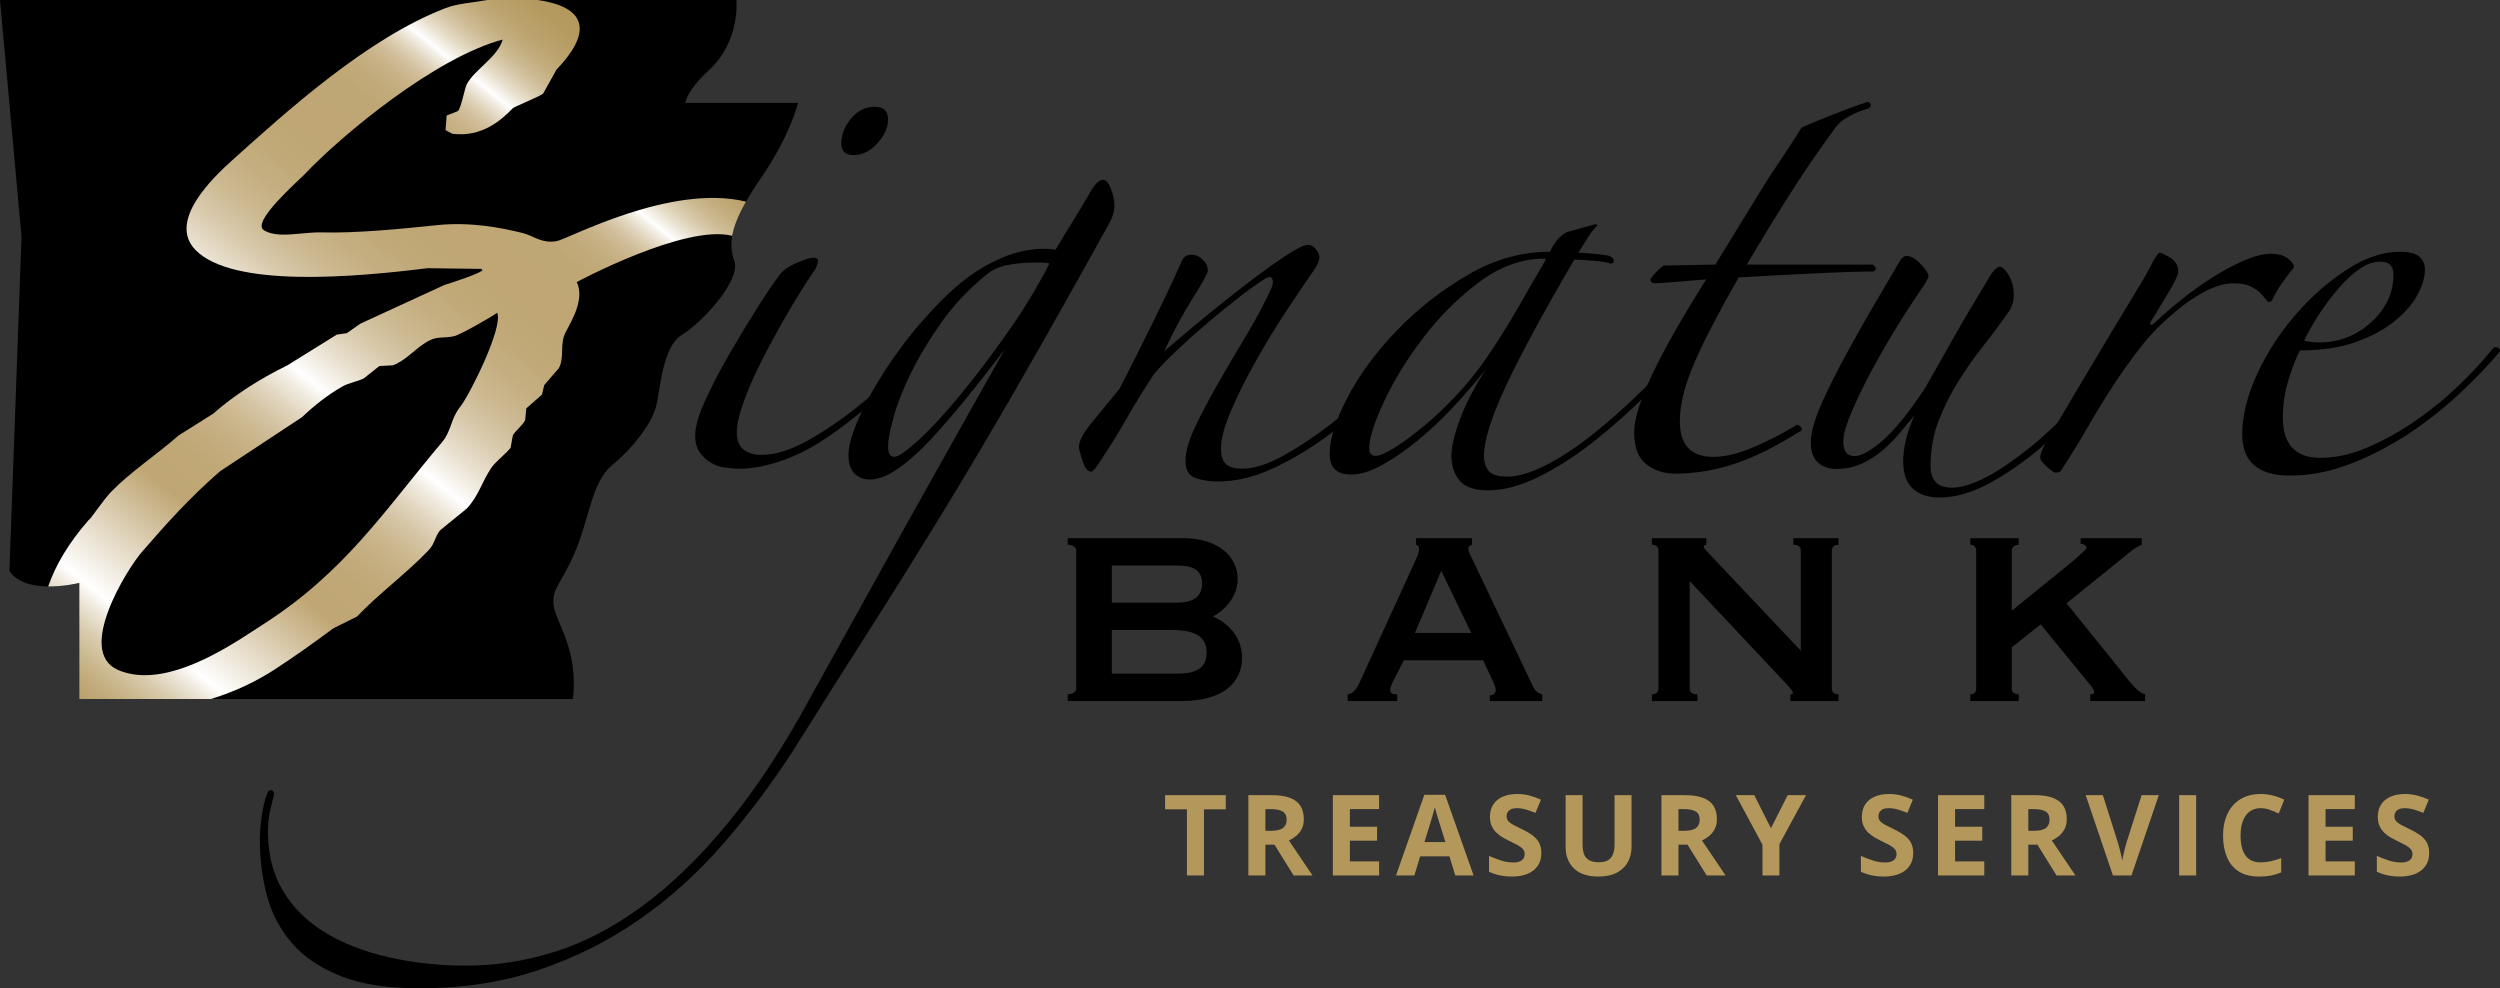
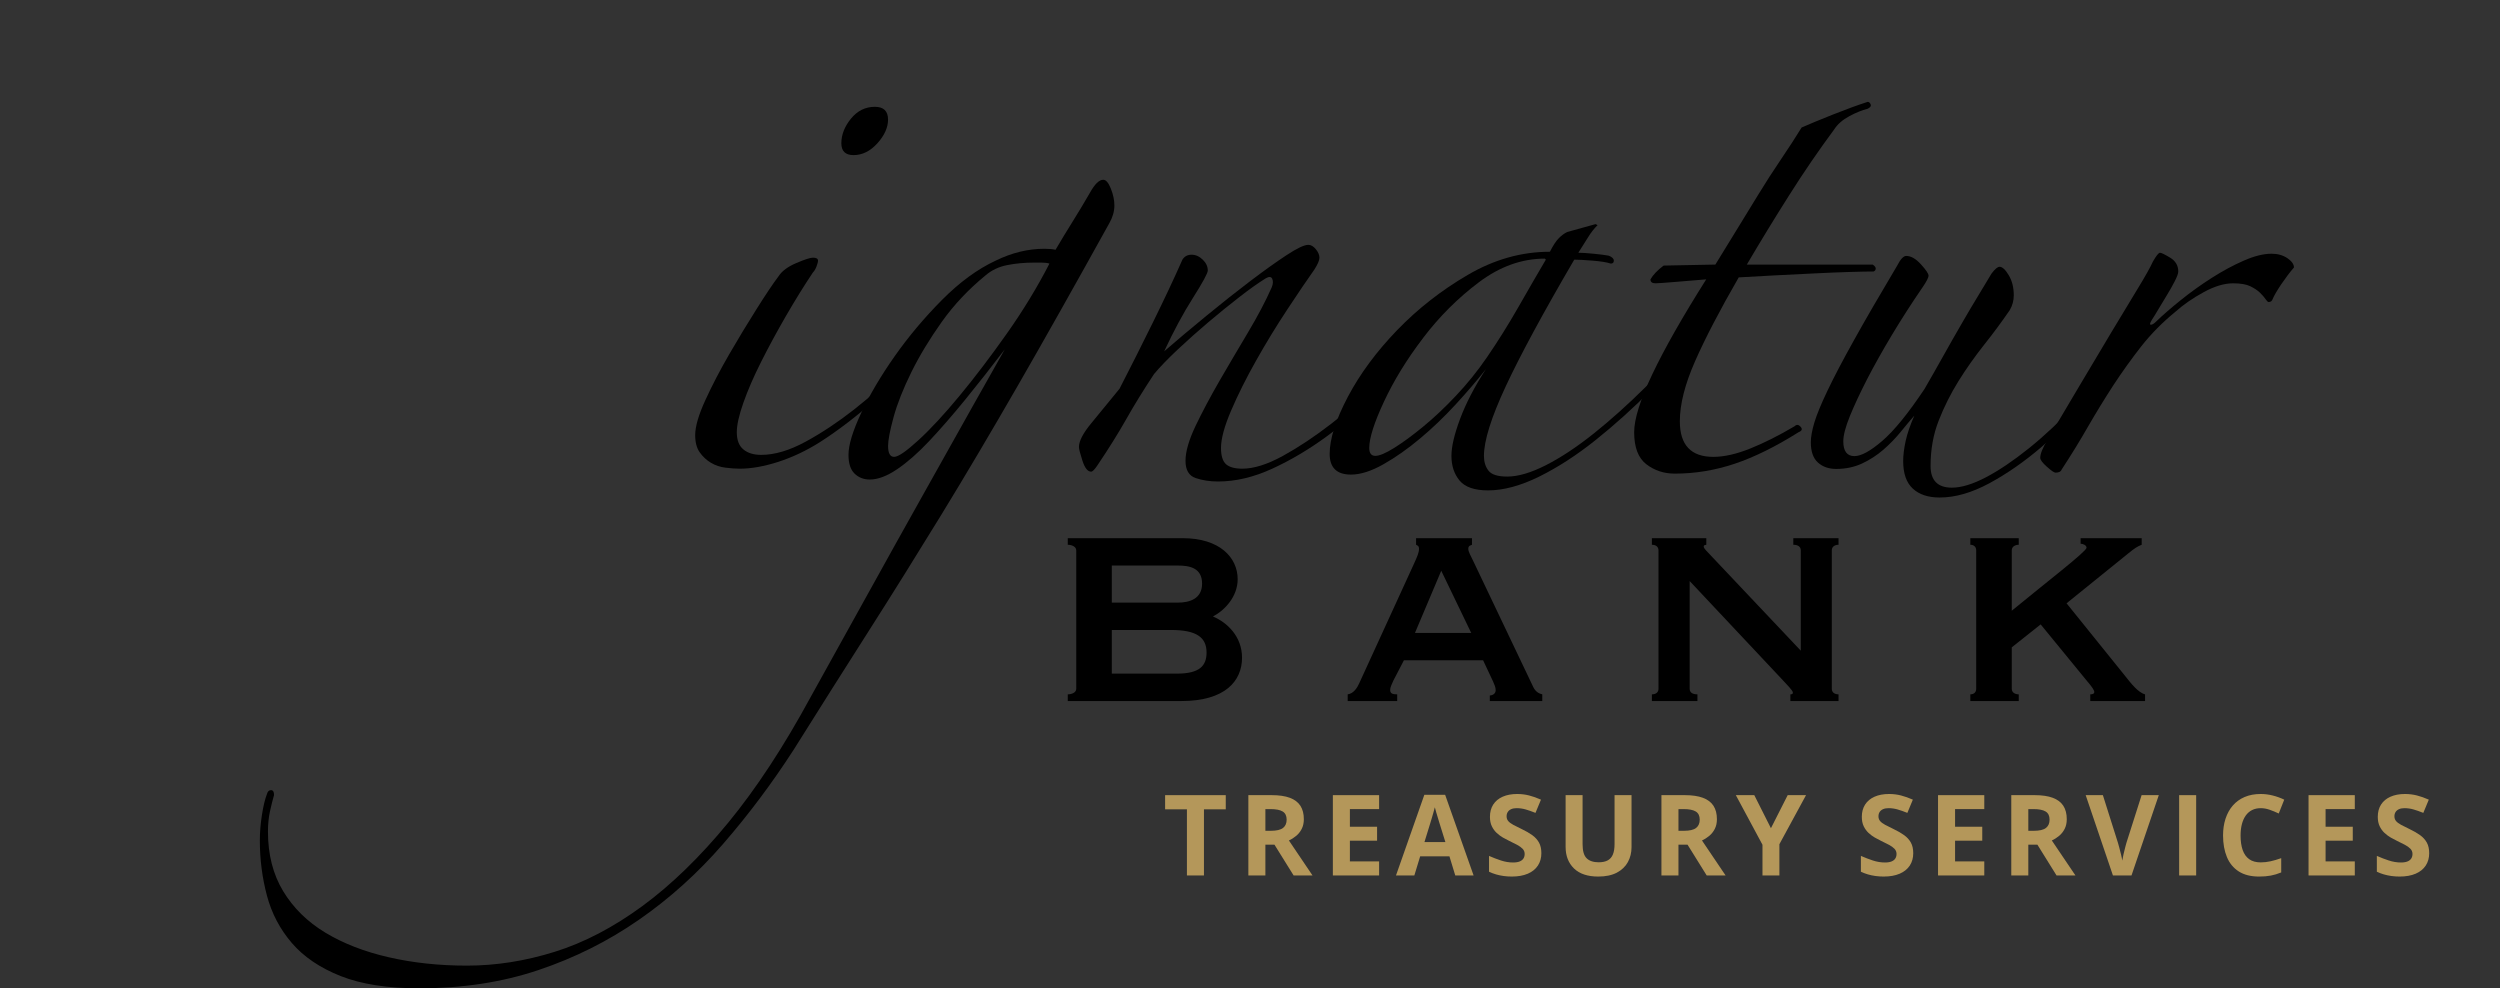
<svg xmlns="http://www.w3.org/2000/svg" id="Layer_2" viewBox="0 0 2081.463 822.853">
  <rect x="0" y="0" width="2081.463" height="822.853" fill="#333333" stroke="none" />
  <defs>
    <style>.cls-1{fill:#b4975a;}.cls-2{fill:url(#New_Gradient_Swatch_2);}</style>
    <linearGradient id="New_Gradient_Swatch_2" x1="31.608" y1="621.379" x2="555.012" y2="-27.989" gradientUnits="userSpaceOnUse">
      <stop offset=".006" stop-color="#b29659" />
      <stop offset=".034" stop-color="#b3985c" />
      <stop offset=".057" stop-color="#b89e66" />
      <stop offset=".079" stop-color="#c0a978" />
      <stop offset=".1" stop-color="#cbb990" />
      <stop offset=".121" stop-color="#dacdb0" />
      <stop offset=".14" stop-color="#ece5d7" />
      <stop offset=".157" stop-color="#fff" />
      <stop offset=".281" stop-color="#bfa674" />
      <stop offset=".324" stop-color="#c0a776" />
      <stop offset=".353" stop-color="#c4ad7f" />
      <stop offset=".378" stop-color="#cbb78e" />
      <stop offset=".4" stop-color="#d5c4a4" />
      <stop offset=".421" stop-color="#e2d6c0" />
      <stop offset=".441" stop-color="#f1ece1" />
      <stop offset=".455" stop-color="#fff" />
      <stop offset=".462" stop-color="#faf8f4" />
      <stop offset=".49" stop-color="#e8dfcd" />
      <stop offset=".519" stop-color="#d9caad" />
      <stop offset=".549" stop-color="#cdba93" />
      <stop offset=".581" stop-color="#c5af82" />
      <stop offset=".614" stop-color="#c0a877" />
      <stop offset=".652" stop-color="#bfa674" />
      <stop offset=".711" stop-color="#bfa775" />
      <stop offset=".732" stop-color="#c2ab7c" />
      <stop offset=".747" stop-color="#c8b388" />
      <stop offset=".76" stop-color="#d0bd99" />
      <stop offset=".77" stop-color="#daccaf" />
      <stop offset=".779" stop-color="#e6ddca" />
      <stop offset=".788" stop-color="#f5f1ea" />
      <stop offset=".792" stop-color="#fff" />
      <stop offset=".795" stop-color="#faf8f4" />
      <stop offset=".806" stop-color="#e9e1cf" />
      <stop offset=".818" stop-color="#daccaf" />
      <stop offset=".831" stop-color="#cdbb94" />
      <stop offset=".846" stop-color="#c3ad7e" />
      <stop offset=".863" stop-color="#bba26d" />
      <stop offset=".885" stop-color="#b69b61" />
      <stop offset=".916" stop-color="#b2975a" />
      <stop offset="1" stop-color="#b29659" />
    </linearGradient>
  </defs>
  <g id="ART">
    <path d="m896.068,458.242c0-3.132-3.751-4.673-7.065-4.673v-5.484h95.867c30.46,0,45.597,16.001,45.597,34.158,0,14.486-10.825,25.93-20.38,30.883v.249c11.693,4.922,24.015,16.616,24.015,34.211,0,19.417-14.112,36.086-50.466,36.086h-94.633v-5.564c3.314,0,7.065-1.515,7.065-4.615v-115.253Zm29.609,43.494h54.867c9.836,0,20.299-3.132,20.299-15.8,0-13.203-10.464-15.079-20.299-15.079h-54.867v30.879Zm0,59.112h54.297c18.714,0,24.589-6.459,24.589-17.542,0-12.638-8.308-18.794-29.596-18.794h-49.29v36.336Z" />
    <path d="m1122.068,583.676v-5.568c4.878-.615,7.943-5.51,9.47-8.922l45.9-100.205c2.495-5.537,4.005-8.918,4.005-12.001,0-2.459-1.221-2.797-2.437-3.412v-5.484h46.55v5.484c-1.229.615-3.078.615-3.078,3.412,0,2.463,2.125,5.849,4.294,10.495l49.922,104.789c1.875,3.693,4.659,5.23,7.386,5.844v5.568h-43.686v-4.619c1.795,0,4.882-1.229,4.882-4.303,0-2.49-.864-4.339-2.209-7.439l-8.254-17.573h-65.932l-8.673,16.673c-1.51,3.385-2.784,5.849-2.784,8,0,3.078,2.143,3.693,5.862,3.693v5.568h-41.218Zm56.003-56.702h46.844l-24.955-51.78-21.89,51.78Z" />
    <path d="m1375.329,583.673v-5.564c3.131,0,5.51-1.515,5.51-4.615v-115.253c0-3.132-2.379-4.673-5.51-4.673v-5.484h45.321v5.484c-1.875.303-2.16.615-2.16,1.541,0,1.564,2.521,3.72,6.802,8.334l74.017,78.298v-83.501c0-3.132-2.49-4.673-6.219-4.673v-5.484h37.65v5.484c-3.091,0-5.608,1.541-5.608,4.673v115.253c0,3.1,2.517,4.615,5.608,4.615v5.564h-40.1v-5.564c1.301,0,2.085-.281,2.085-1.515,0-1.537-4.535-6.183-9.47-11.439l-76.454-81.376v89.715c0,3.1,2.432,4.615,6.464,4.615v5.564h-37.935Z" />
    <path d="m1674.959,538.971v34.523c0,3.1,2.811,4.615,5.818,4.615v5.564h-40.309v-5.564c2.713,0,4.882-1.515,4.882-4.615v-115.253c0-3.132-2.169-4.673-4.882-4.673v-5.484h40.309v5.484c-3.007,0-5.818,1.541-5.818,4.673v50.239c28.059-23.133,62.27-49.348,62.27-52.421,0-2.187-3.096-3.359-4.953-3.359v-4.615h50.858v5.484c-3.359,1.229-6.17,3.105-11.105,7.136l-51.446,41.597,48.702,60.422c4.882,6.183,10.838,13.872,16.647,15.386v5.564h-45.61v-5.564c2.152,0,3.359-.619,3.359-1.849,0-1.51-1.501-3.996-6.815-10.152l-37.85-46.243-24.055,19.106Z" />
    <path d="m771.615,282.666c-13.506,16.963-23.244,33.12-40.706,48.448-17.462,15.333-33.534,27.632-48.158,36.937-11.266,7.127-22.807,12.589-34.625,16.437-11.867,3.813-22.562,5.733-32.113,5.733-3.412,0-7.337-.263-11.845-.833-4.526-.521-8.588-1.911-12.246-4.08-3.684-2.201-6.771-5.083-9.306-8.628-2.539-3.568-3.818-8.352-3.818-14.384,0-7.105,2.806-16.816,8.459-29.133,5.644-12.317,12.25-25.039,19.863-38.171,7.613-13.132,15.221-25.725,22.834-37.757,7.586-12.067,13.64-21.079,18.17-27.102,2.811-4.392,7.72-8.081,14.762-11.074,7.038-3.011,11.707-4.535,13.943-4.535,2.811,0,4.232.837,4.232,2.477,0,1.078-.441,2.704-1.283,4.931-.82,2.174-1.858,3.818-2.949,4.9-7.337,10.949-14.789,23.003-22.402,36.149-7.586,13.136-14.486,25.85-20.678,38.162-6.196,12.295-11.132,23.689-14.789,34.073-3.684,10.401-5.515,18.611-5.515,24.611,0,6.593,1.831,11.377,5.515,14.384,3.657,3.025,8.593,4.508,14.789,4.508,11.266,0,23.627-3.684,37.16-11.07,13.529-7.395,26.901-16.286,40.162-26.692,13.234-10.406,25.458-21.355,36.755-32.843,11.239-11.466,19.97-21.337,26.193-29.543,2.811-2.744-3.305-3.426-3.029-2.054.267,1.363,1.795,3.417.624,6.147m-32.247-183.069c0,6.562-2.976,13.137-8.865,19.707-5.925,6.553-12.557,9.84-19.867,9.84-6.766,0-10.152-3.287-10.152-9.84,0-7.114,2.673-13.952,8.023-20.531,5.377-6.562,11.978-9.845,19.894-9.845,7.31,0,10.967,3.555,10.967,10.669" />
    <path d="m927.821,171.014c0,4.931-1.39,9.845-4.201,14.776-28.215,50.898-53.535,95.947-76.07,135.058-22.536,39.129-43.931,75.26-64.199,108.37-20.304,33.124-40.269,65.121-60.003,96.054-19.725,30.937-40.572,63.887-62.533,98.918-18.01,27.903-37.596,54.052-58.742,78.405-21.119,24.34-44.474,45.428-70.128,63.201-25.623,17.8-53.521,31.743-83.648,41.868-30.131,10.143-63.232,15.19-99.279,15.19-26.478,0-48.31-3.421-65.5-10.241-17.181-6.856-30.705-16.01-40.559-27.52-9.853-11.488-16.758-24.625-20.696-39.392-3.942-14.789-5.92-30.122-5.92-45.975,0-6.566.566-13.551,1.697-20.928,1.114-7.408,2.526-13.283,4.223-17.671.566-2.183,1.688-3.27,3.377-3.27s2.53,1.345,2.53,4.08c-1.109,3.858-2.25,8.361-3.39,13.56-1.114,5.203-1.679,10.798-1.679,16.843,0,19.164,4.227,35.703,12.678,49.664,8.45,13.943,20.126,25.449,35.066,34.483,14.936,9.02,32.536,15.872,52.813,20.509,20.286,4.655,41.966,6.971,65.063,6.971,24.237,0,48.59-3.84,73.081-11.493,24.522-7.657,48.889-20.384,73.104-38.153,24.246-17.8,48.007-40.933,71.393-69.375,23.413-28.469,46.359-63.486,68.894-105.079,14.624-26.286,30.122-54.194,46.461-83.755,16.317-29.529,32.117-57.865,47.316-84.962,15.199-27.075,28.866-51.437,40.955-73.073,12.112-21.614,20.981-37.347,26.629-47.192-11.27,14.785-22.237,28.714-32.937,41.855-10.718,13.145-20.709,24.638-30.006,34.501-9.279,9.858-18.148,17.658-26.607,23.378-8.455,5.751-16.072,8.628-22.812,8.628-5.069,0-9.297-1.653-12.687-4.918-3.381-3.27-5.074-8.477-5.074-15.613,0-8.201,3.519-19.827,10.562-34.879,7.06-15.061,16.339-30.808,27.886-47.232,11.537-16.388,24.634-31.993,39.289-46.773,14.651-14.78,29.574-25.725,44.799-32.83,13.479-6.575,27.012-9.876,40.572-9.876,3.898,0,7.011.294,9.279.837,4.499-7.662,9.136-15.324,13.938-23.008,4.775-7.635,9.715-15.827,14.785-24.602,3.933-7.114,7.617-10.686,11.003-10.686,2.263,0,4.365,2.486,6.325,7.372,1.969,4.945,2.949,9.613,2.949,13.974m-54.078,48.443c-1.688-.548-3.929-.824-6.74-.824h-5.92c-7.885,0-15.386.673-22.402,2.067-7.038,1.354-13.096,4.241-18.17,8.602-14.076,11.502-26.193,24.349-36.34,38.572-10.125,14.264-18.584,28.22-25.351,41.895-6.74,13.667-11.702,26.126-14.789,37.338-3.078,11.257-4.637,19.315-4.637,24.242,0,6.018,1.693,9.029,5.047,9.029,3.412,0,10.147-4.655,20.304-13.956,10.147-9.297,21.551-21.631,34.211-36.959,12.691-15.301,25.756-32.549,39.294-51.7,13.528-19.168,25.378-38.585,35.494-58.306" />
    <path d="m1182.221,284.307c-10.152,13.667-21.823,27.507-35.084,41.463-13.208,13.965-27.315,26.416-42.238,37.36-14.923,10.949-30.148,19.974-45.646,27.093-15.497,7.118-30.531,10.669-45.209,10.669-6.74,0-12.967-.967-18.584-2.864-5.622-1.92-8.428-6.731-8.428-14.379s2.806-17.359,8.428-29.151c5.617-11.738,12.277-24.193,19.836-37.343,7.64-13.141,15.524-26.549,23.68-40.229,8.161-13.68,14.789-26.268,19.867-37.748,1.118-2.757,1.252-5.092.41-6.998-.851-1.924-2.677-2.045-5.488-.41-6.192,3.844-13.506,9.034-21.965,15.609-8.459,6.562-17.048,13.537-25.783,20.923-8.731,7.39-17.159,14.923-25.346,22.585-8.156,7.671-14.785,14.491-19.832,20.527-9.034,13.68-16.78,26.269-23.248,37.766-6.495,11.475-14.517,24.344-24.095,38.568-2.258,3.314-3.929,4.945-5.047,4.945-2.838,0-5.239-3.011-7.203-9.029-1.964-6.031-2.944-9.862-2.944-11.502,0-4.918,3.488-11.626,10.557-20.108,7.016-8.481,14.762-17.921,23.222-28.353,9.029-17.506,18.331-35.971,27.881-55.397,9.582-19.435,17.738-36.799,24.5-52.118,1.697-2.731,4.232-4.112,7.64-4.112,3.359,0,6.468,1.381,9.279,4.112,2.815,2.726,4.205,5.751,4.205,9.043,0,2.169-4.067,9.684-12.223,22.567-8.161,12.847-16.21,27.77-24.095,44.719,10.727-9.288,22.402-19.137,35.089-29.529,12.66-10.419,24.776-19.974,36.314-28.75,11.542-8.762,21.694-15.996,30.425-21.752,8.731-5.746,14.758-8.628,18.17-8.628,2.241,0,4.334,1.225,6.334,3.702,1.96,2.446,2.945,4.771,2.945,6.967,0,2.214-1.394,5.475-4.205,9.862-6.187,8.762-13.805,19.988-22.807,33.654-9.034,13.68-17.627,27.779-25.783,42.296-8.187,14.486-15.088,28.313-20.714,41.432-5.644,13.145-8.455,23.569-8.455,31.218,0,6.57,1.448,11.087,4.232,13.555,2.833,2.45,7.341,3.684,13.528,3.684,9.551,0,20.821-3.55,33.806-10.669,12.963-7.118,26.331-16.027,40.135-26.683,13.809-10.682,26.906-22.567,39.298-35.717,12.384-13.141,22.531-25.743,30.416-37.779,1.114-1.613,2.815-2.027,5.051-1.216,2.285.82,1.987,2.864-.824,6.147" />
    <path d="m1418.017,277.764c-12.936,15.306-27.208,30.772-42.675,46.376-15.471,15.595-31.133,29.685-46.906,42.283-15.769,12.589-31.4,22.705-46.898,30.371-15.471,7.635-29.716,11.497-42.648,11.497-11.292,0-19.181-2.775-23.685-8.21-4.521-5.497-6.762-12.335-6.762-20.527,0-7.662,2.401-17.921,7.199-30.777,4.802-12.883,11.956-26.71,21.533-41.485-7.314,9.301-15.747,19.15-25.32,29.556-9.613,10.406-19.462,19.854-29.636,28.322-10.121,8.499-20.246,15.618-30.393,21.368-10.094,5.724-19.128,8.602-27.012,8.602-11.84,0-17.76-5.751-17.76-17.23,0-12.593,5.105-28.474,15.195-47.606,10.152-19.168,23.823-37.645,41.009-55.446,17.163-17.774,36.728-33.097,58.716-45.94,21.97-12.874,44.777-19.315,68.458-19.315,2.784-5.479,5.35-9.306,7.613-11.502,2.209-2.187,4.503-3.831,6.74-4.922l23.654-6.579,1.693.846c-2.833,2.731-5.51,6.147-8.018,10.259-2.539,4.089-5.207,8.352-8.023,12.722,2.815,0,7.038.263,12.664.824,5.644.552,9.845,1.091,12.651,1.63,2.842,1.1,4.236,2.477,4.236,4.12,0,1.63-.846,2.455-2.517,2.455-3.381-1.118-8.424-1.911-15.226-2.455-6.758-.543-11.809-.824-15.194-.824-25.917,44.336-44.938,79.505-57.05,105.479-12.112,26.015-18.148,45.316-18.148,57.896,0,4.931,1.234,9.025,3.795,12.321,2.512,3.265,7.747,4.918,15.613,4.918,8.998,0,19.72-3.154,32.113-9.444,12.41-6.299,25.64-15.052,39.726-26.26,14.072-11.225,28.589-24.242,43.516-39.022,14.954-14.776,29.137-30.353,42.67-46.8,1.118-1.63,2.267-2.027,3.381-1.234,1.122.824,1.697,2.085,1.697,3.728m-131.815-62.431c-19.181,0-37.485,6.597-54.952,19.72-17.462,13.137-32.955,28.607-46.465,46.408-13.502,17.76-24.34,35.414-32.496,52.92-8.179,17.524-12.277,30.385-12.277,38.603,0,4.383,1.72,6.57,5.047,6.57,3.412,0,8.597-2.187,15.636-6.57,7.065-4.392,15.088-10.263,24.09-17.658,9.003-7.386,18.175-16.005,27.449-25.863,9.306-9.831,17.925-20.527,25.81-32.028,9.003-13.114,17.738-27.079,26.197-41.859,8.428-14.771,16.041-27.917,22.807-39.396l-.846-.846Z" />
    <path d="m1554.955,90.57c-4.504,1.087-9.604,3.14-15.221,6.152-5.626,3.02-9.858,6.709-12.664,11.096-12.958,17.529-25.507,35.837-37.592,54.992-12.152,19.168-23.823,38.327-35.093,57.464h104.771c1.693,1.087,2.543,2.205,2.543,3.292,0,1.096-.548,1.907-1.697,2.468-4.504,0-11.266.129-20.268.405-9.034.276-18.856.677-29.583,1.221-10.664.552-21.685,1.114-32.955,1.644-11.266.557-21.119,1.118-29.552,1.644-15.8,27.373-27.912,50.635-36.34,69.781-8.455,19.163-12.691,35.828-12.691,50.065,0,19.725,9.279,29.583,27.886,29.583,9.007,0,19.293-2.334,30.861-6.989,11.515-4.664,23.792-10.811,36.781-18.491,1.661-1.626,3.354-1.466,5.043.432,1.666,1.915,1.118,3.417-1.688,4.504-19.155,12.063-36.919,20.807-53.232,26.282-16.348,5.461-32.959,8.219-49.846,8.219-9.034,0-16.923-2.61-23.685-7.791-6.771-5.212-10.152-14.108-10.152-26.71,0-10.918,5.074-27.075,15.195-48.417,10.156-21.351,25.079-47.615,44.808-78.823-6.775.557-15.065,1.229-24.914,2.067-9.88.806-15.635,1.221-17.324,1.221-2.838,0-4.205-1.091-4.205-3.287,2.241-3.818,5.871-7.648,10.967-11.475l43.085-.842c5.078-8.205,10.695-17.373,16.887-27.502,6.223-10.125,12.415-20.25,18.616-30.376,6.183-10.13,12.517-19.992,19.012-29.56,6.49-9.564,12.246-18.46,17.293-26.674,6.227-2.731,14.789-6.299,25.787-10.673,10.967-4.37,20.714-7.925,29.168-10.669,1.118,0,1.964.69,2.512,2.067.592,1.354-.276,2.597-2.512,3.684" />
    <path d="m1773.833,291.067c-9.609,13.137-20.847,26.946-33.779,41.463-12.99,14.508-26.491,27.792-40.572,39.833-14.103,12.041-28.456,22.023-43.111,29.961-14.624,7.907-28.456,11.903-41.414,11.903-9.555,0-17.025-2.463-22.371-7.412-5.354-4.913-8.027-12.575-8.027-22.977,0-4.896.708-10.526,2.098-16.838,1.394-6.29,3.795-13.252,7.176-20.914-3.381,3.818-7.176,8.339-11.399,13.551-4.227,5.19-9.007,10.107-14.353,14.771-5.35,4.642-11.274,8.473-17.769,11.506-6.468,2.993-13.662,4.512-21.524,4.512-6.219,0-11.297-1.795-15.226-5.345-3.929-3.564-5.889-9.172-5.889-16.829,0-4.379.98-9.867,2.94-16.411,1.973-6.602,5.626-15.475,10.998-26.714,5.323-11.19,12.664-25.15,21.965-41.855,9.279-16.696,21.257-37.36,35.908-61.976,2.811-5.484,5.35-8.214,7.613-8.214,3.925,0,8.018,2.334,12.223,6.971,4.254,4.664,6.361,7.804,6.361,9.461,0,1.635-1.702,4.9-5.083,9.84-9.003,13.132-17.462,26.269-25.342,39.401-7.889,13.145-14.785,25.449-20.714,36.924-5.893,11.506-10.7,21.778-14.379,30.821-3.653,9.012-5.457,16.01-5.457,20.928,0,8.201,3.087,12.326,9.274,12.326,5.622,0,13.404-4.254,23.253-12.753,9.845-8.468,21.524-22.847,35.057-43.102,5.047-8.731,10.29-17.903,15.635-27.485,5.35-9.568,10.557-18.745,15.662-27.52,5.043-8.749,9.822-16.803,14.353-24.211,4.499-7.386,7.889-12.994,10.121-16.825,2.838-3.827,5.1-5.751,6.762-5.751,2.272,0,4.802,2.33,7.59,6.971,2.838,4.682,4.227,10.277,4.227,16.834,0,4.37-1.114,8.495-3.354,12.312-6.798,9.858-13.943,19.591-21.582,29.146-7.586,9.595-14.651,19.578-21.119,29.966-6.468,10.419-11.952,21.342-16.451,32.848-4.53,11.506-6.767,24.081-6.767,37.77,0,12.027,5.889,18.059,17.76,18.059,7.858,0,17.324-2.878,28.295-8.606,10.972-5.751,22.945-13.854,35.873-24.215,12.99-10.419,26.358-23.008,40.167-37.806,13.782-14.771,26.906-30.906,39.289-48.43,3.381-1.091,5.078.285,5.078,4.112" />
    <path d="m1909.897,222.728c-3.35,3.844-6.869,8.508-10.58,13.961-3.657,5.47-6.036,9.6-7.15,12.335-.579,1.635-1.666,2.455-3.386,2.455-.548,0-1.394-.82-2.543-2.455-1.118-1.644-2.642-3.43-4.637-5.341-1.96-1.92-4.637-3.693-8.018-5.354-3.386-1.639-8.183-2.45-14.379-2.45-7.288,0-15.475,2.45-24.5,7.395-9.029,4.918-16.887,10.375-23.654,16.411-10.7,8.758-20.139,18.326-28.327,28.723-8.125,10.401-15.903,21.235-23.248,32.443-7.306,11.23-14.317,22.718-21.115,34.478-6.735,11.787-14.05,23.654-21.961,35.734-.552,1.626-2.236,2.45-5.047,2.45-1.154,0-3.519-1.657-7.181-4.936-3.684-3.27-5.506-5.746-5.506-7.377,0-3.287,1.96-8.219,5.889-14.794,9.034-15.31,18.17-30.777,27.476-46.376,9.279-15.618,18.032-30.246,26.193-43.94,8.188-13.675,15.359-25.578,21.556-35.681,6.192-10.152,10.45-17.667,12.664-22.585,2.833-4.94,4.798-7.395,5.916-7.395s3.96,1.376,8.459,4.094c4.499,2.744,6.767,6.593,6.767,11.511,0,1.626-.984,4.388-2.976,8.201-1.96,3.818-4.201,7.791-6.74,11.903-2.539,4.089-4.936,8.072-7.172,11.898-2.263,3.831-3.956,6.575-5.078,8.219-1.688,2.748-1.987,4.098-.846,4.098,1.096,0,2.508-.806,4.205-2.481,5.617-5.457,12.553-11.462,20.731-18.036,8.161-6.562,16.731-12.731,25.761-18.477,8.998-5.738,17.849-10.522,26.629-14.353,8.731-3.844,16.455-5.764,23.217-5.764,5.074,0,9.439,1.243,13.101,3.697,3.626,2.481,5.479,5.06,5.479,7.791" />
-     <path d="m2081.463,292.511c-9.551,11.502-20.981,23.409-34.215,35.708-13.257,12.312-27.614,23.569-43.08,33.681-15.524,10.116-31.569,18.326-48.154,24.638-16.62,6.285-33.102,9.426-49.446,9.426-26.491,0-39.726-11.475-39.726-34.492,0-15.319,4.094-31.872,12.25-49.659,8.13-17.787,18.718-34.198,31.708-49.258,12.963-15.039,27.151-27.658,42.675-37.77,15.493-10.112,30.26-15.177,44.367-15.177,7.853,0,13.341,1.363,16.446,4.107,3.114,2.744,4.668,6.281,4.668,10.673,0,6.557-2.156,13.68-6.361,21.351-4.196,7.649-10.557,14.901-19.016,21.734-8.455,6.873-19.155,12.611-32.113,17.257-12.958,4.642-28.429,6.989-46.461,6.989-2.815,4.931-5.893,12.696-9.306,23.395-3.359,10.669-5.047,21.471-5.047,32.42,0,22.424,10.419,33.668,31.267,33.668,12.932,0,26.331-3.025,40.109-9.043,13.831-6.005,27.199-13.533,40.158-22.567,12.963-9.047,24.914-18.892,35.886-29.56,11.021-10.673,20.157-20.665,27.502-29.97,1.118-1.1,2.37-1.381,3.786-.82,1.394.557,2.103,1.644,2.103,3.27m-88.726-64.025c0-7.123-3.657-10.66-10.941-10.66-5.671,0-11.43,2.049-17.355,6.134-5.925,4.112-11.702,9.466-17.328,16.027-5.622,6.575-10.994,13.676-16.072,21.342-5.043,7.671-9.274,15.065-12.651,22.17,1.136.53,3.074.953,5.916,1.229,2.811.272,5.047.388,6.767.388,16.339,0,30.696-5.604,43.08-16.816,12.388-11.217,18.585-24.5,18.585-39.815" />
-     <path d="m7.84,475.448c14.388,21.11,58.177,9.876,58.177,9.876v96.651h410.924c4.891-41.735-14.201-63.353-15.938-77.897-1.737-14.549,5.492-16.161,17.569-44.029,12.076-27.863,13.863-58.702,31.173-72.868,17.315-14.165,32.242-34.109,36.144-47.575,3.898-13.462,4.985-50.515,21.89-60.858,16.905-10.344,49.401-45.361,43.566-61.633-5.835-16.268-2.071-33.454,22.344-69.095,24.42-35.636,30.781-62.395,30.781-62.395h-94.009c3.016-12.415,19.213-26.687,19.213-26.687C616.791,34.505,613.103,0,613.103,0H0l17.916,197.025L7.84,475.448Z" />
-     <path class="cls-2" d="m463.397,200.776c-12.474,2.147-18.942-4.388-28.018-6.697-18.068-4.572-44.19-9.462-70.98-6.673-31.003,3.214-68.044,6.853-96.161,6.096-5.67-.162-11.551.376-17.319.915-11.828,1.102-23.182,2.209-31.25-2.757-10.82-6.755,29.21-41.532,33.634-46.22,31.25-33.199,109.804-97.954,165.276-112.494-4.402,14.832-23.213,24.714-29.883,37.063-1.748,3.254-4.962,20.649-7.476,22.519-3.111,1.219-6.235,2.425-9.345,3.626-.314,4.083-.619,8.126-.932,12.196,1.883.999,3.734,2.017,5.612,3.021,24.894,3.214,41.353-11.811,50.42-21.281,1.089-1.139,22.823-9.981,25.217-12.147,3.72-6.714,7.467-13.397,11.205-20.072,26.9-27.908,29.08-51.4-15.799-57.87h-41.716c-12.585,2.309-24.361,2.713-34.939,6.773-65.391,25.113-132.462,86.134-177.409,126.487-15.526,13.94-54.355,50.559-30.819,74.799,30.869,31.832,132.314,22.827,193.285,15.231,14.944.197,29.896.417,44.822.592.309.421.628.829.937,1.219-4.088,3.379-24.921,9.954-31.752,12.155-23.339,10.739-46.691,21.488-70.021,32.244-3.738,2.631-7.481,5.276-11.201,7.893-2.81.431-5.621.824-8.404,1.219-13.702,8.525-27.404,17.05-41.102,25.557-22.94,11.232-44.616,25.011-61.621,40.143-9.655,6.055-19.309,12.155-28.955,18.247-17.83,15.696-40.111,30.322-56.045,46.803-7.23,7.516-18.081,24.167-18.458,23.154-17.274,19.659-27.978,38.229-33.894,55.244,0,0-.09.25-.188.542,13.662.159,25.9-2.979,25.9-2.979v96.651h109.544c21.642-6.531,39.565-15.82,52.513-24.184,17.485-11.322,33.097-22.573,49.497-34.679,6.53-3.258,13.061-6.508,19.605-9.73,18.718-19.552,41.384-36.091,59.77-55.35,5.038-5.312,4.89-10.583,9.332-16.391,7.481-6.114,14.944-12.201,22.42-18.279,9.807-10.425,12.586-22.384,20.524-34.068,3.415-4.967,12.151-11.645,15.876-16.414.636-3.442,1.255-6.871,1.878-10.317,1.806-3.702,8.35-8.539,10.273-12.77.305-3.254.628-6.526.928-9.753,4.37-3.832,8.722-7.718,13.088-11.538.623-2.639,1.233-5.276,1.856-7.902,4.048-4.68,8.09-9.354,12.133-14.002,4.975-9.094.542-20.03,5.603-29.797,5.177-9.973,16.145-27.794,9.345-41.967,0,0,90.239-48.531,129.434-38.502,1.38-7.862,4.989-16.985,11.505-28.448-62.828-15.364-148.397,31.302-157.742,32.895Zm-80.321,138.051c-7.687,9.462-7.319,20.179-14.93,29.193-48.439,57.466-80.921,108.446-150.337,152.658-17.319,11.041-59.846,41.483-97.228,41.483-7.745,0-15.271-1.308-22.308-4.37-35.499-15.508,7.875-84.328,19.619-97.945,20.488-23.746,40.792-46.216,65.364-67.507,22.72-15.006,45.44-29.999,68.174-45.005,9.48-9.019,21.169-18.499,33.612-25.531,5.155-2.954,12.308-4.065,17.736-6.666,4.352-3.491,8.727-6.911,13.07-10.385,3.738-.192,7.467-.381,11.214-.583,12.635-4.818,20.071-16.046,31.743-21.299,6.212-2.796,11.721-1.16,19.605-3.043,4.599-1.107,31.743-16.347,35.499-19.453,5.504,11.811-23.455,69.456-30.833,78.452Z" />
    <path class="cls-1" d="m1002.39,728.893h-14.178v-55.065h-18.156v-11.8h50.492v11.8h-18.158v55.065Z" />
    <path class="cls-1" d="m1058.846,662.028c6.068,0,11.074.732,15.024,2.195,3.947,1.464,6.883,3.674,8.804,6.631,1.921,2.958,2.882,6.694,2.882,11.206,0,3.049-.579,5.716-1.738,8.003s-2.683,4.224-4.574,5.809-3.933,2.88-6.129,3.886l19.666,29.134h-15.733l-15.963-25.659h-7.545v25.659h-14.178v-66.865h19.483Zm-1.006,11.617h-4.299v18.064h4.574c4.695,0,8.056-.785,10.084-2.355,2.027-1.57,3.041-3.879,3.041-6.928,0-3.171-1.09-5.427-3.269-6.769-2.181-1.342-5.557-2.012-10.131-2.012Z" />
    <path class="cls-1" d="m1148.229,728.893h-38.509v-66.865h38.509v11.617h-24.331v14.68h22.638v11.617h-22.638v17.243h24.331v11.708Z" />
    <path class="cls-1" d="m1211.634,728.893l-4.848-15.916h-24.376l-4.848,15.916h-15.276l23.599-67.139h17.333l23.691,67.139h-15.276Zm-8.232-27.807l-4.848-15.55c-.305-1.037-.707-2.371-1.211-4.002-.502-1.63-1.006-3.293-1.508-4.985-.504-1.692-.909-3.163-1.214-4.414-.305,1.251-.724,2.798-1.256,4.643-.535,1.846-1.045,3.59-1.533,5.236s-.839,2.821-1.053,3.523l-4.801,15.55h17.424Z" />
    <path class="cls-1" d="m1283.319,710.325c0,3.964-.961,7.409-2.882,10.336s-4.718,5.183-8.393,6.769c-3.673,1.584-8.133,2.378-13.377,2.378-2.317,0-4.582-.153-6.791-.457-2.212-.305-4.33-.755-6.358-1.35-2.027-.595-3.956-1.333-5.785-2.218v-13.172c3.171,1.403,6.464,2.668,9.879,3.795,3.415,1.128,6.799,1.693,10.153,1.693,2.317,0,4.185-.305,5.602-.915,1.419-.61,2.447-1.448,3.088-2.516.64-1.067.961-2.287.961-3.659,0-1.676-.565-3.11-1.693-4.299s-2.675-2.301-4.643-3.338c-1.966-1.037-4.183-2.151-6.653-3.34-1.555-.732-3.248-1.623-5.078-2.675s-3.567-2.34-5.214-3.864-2.996-3.377-4.047-5.557c-1.053-2.179-1.577-4.795-1.577-7.844,0-3.994.915-7.409,2.744-10.245s4.443-5.008,7.842-6.517c3.401-1.509,7.417-2.264,12.052-2.264,3.476,0,6.791.405,9.948,1.212,3.155.808,6.456,1.975,9.901,3.499l-4.574,11.021c-3.08-1.25-5.838-2.218-8.277-2.904s-4.925-1.03-7.456-1.03c-1.768,0-3.277.283-4.527.847s-2.195,1.357-2.836,2.378-.961,2.202-.961,3.544c0,1.585.465,2.921,1.394,4.002.931,1.082,2.334,2.126,4.208,3.132,1.876,1.006,4.216,2.181,7.021,3.523,3.415,1.616,6.334,3.3,8.759,5.053,2.423,1.754,4.291,3.811,5.602,6.174s1.968,5.298,1.968,8.805Z" />
    <path class="cls-1" d="m1358.388,662.028v43.266c0,4.604-1.014,8.758-3.041,12.462-2.029,3.705-5.094,6.639-9.194,8.804-4.102,2.166-9.261,3.248-15.481,3.248-8.842,0-15.58-2.256-20.215-6.769s-6.952-10.489-6.952-17.928v-43.083h14.131v40.932c0,5.519,1.128,9.392,3.384,11.617,2.256,2.226,5.596,3.34,10.017,3.34,3.11,0,5.633-.534,7.57-1.602,1.935-1.067,3.36-2.714,4.275-4.939.915-2.225,1.372-5.06,1.372-8.507v-40.841h14.133Z" />
    <path class="cls-1" d="m1402.767,662.028c6.068,0,11.074.732,15.024,2.195,3.947,1.464,6.883,3.674,8.804,6.631,1.921,2.958,2.882,6.694,2.882,11.206,0,3.049-.579,5.716-1.738,8.003s-2.683,4.224-4.574,5.809-3.933,2.88-6.129,3.886l19.666,29.134h-15.733l-15.963-25.659h-7.545v25.659h-14.178v-66.865h19.483Zm-1.006,11.617h-4.299v18.064h4.574c4.695,0,8.056-.785,10.084-2.355,2.027-1.57,3.041-3.879,3.041-6.928,0-3.171-1.09-5.427-3.269-6.769-2.181-1.342-5.557-2.012-10.131-2.012Z" />
    <path class="cls-1" d="m1474.452,689.561l13.948-27.533h15.276l-22.181,40.841v26.024h-14.086v-25.567l-22.183-41.298h15.367l13.859,27.533Z" />
    <path class="cls-1" d="m1592.938,710.325c0,3.964-.959,7.409-2.88,10.336s-4.72,5.183-8.393,6.769c-3.675,1.584-8.133,2.378-13.377,2.378-2.317,0-4.582-.153-6.791-.457-2.212-.305-4.332-.755-6.358-1.35-2.029-.595-3.956-1.333-5.785-2.218v-13.172c3.171,1.403,6.464,2.668,9.879,3.795,3.415,1.128,6.799,1.693,10.153,1.693,2.317,0,4.185-.305,5.602-.915,1.419-.61,2.447-1.448,3.088-2.516.64-1.067.959-2.287.959-3.659,0-1.676-.563-3.11-1.691-4.299s-2.675-2.301-4.643-3.338c-1.966-1.037-4.185-2.151-6.655-3.34-1.555-.732-3.246-1.623-5.076-2.675s-3.567-2.34-5.214-3.864-2.996-3.377-4.047-5.557c-1.053-2.179-1.579-4.795-1.579-7.844,0-3.994.915-7.409,2.744-10.245s4.443-5.008,7.844-6.517c3.399-1.509,7.417-2.264,12.052-2.264,3.476,0,6.791.405,9.948,1.212,3.155.808,6.456,1.975,9.901,3.499l-4.574,11.021c-3.08-1.25-5.84-2.218-8.279-2.904s-4.923-1.03-7.454-1.03c-1.768,0-3.279.283-4.529.847s-2.195,1.357-2.836,2.378-.959,2.202-.959,3.544c0,1.585.463,2.921,1.394,4.002.929,1.082,2.334,2.126,4.208,3.132,1.876,1.006,4.216,2.181,7.021,3.523,3.415,1.616,6.334,3.3,8.759,5.053,2.423,1.754,4.291,3.811,5.602,6.174s1.966,5.298,1.966,8.805Z" />
    <path class="cls-1" d="m1652.091,728.893h-38.509v-66.865h38.509v11.617h-24.331v14.68h22.64v11.617h-22.64v17.243h24.331v11.708Z" />
    <path class="cls-1" d="m1694.048,662.028c6.068,0,11.074.732,15.024,2.195,3.947,1.464,6.883,3.674,8.804,6.631,1.921,2.958,2.882,6.694,2.882,11.206,0,3.049-.579,5.716-1.738,8.003s-2.683,4.224-4.574,5.809-3.933,2.88-6.129,3.886l19.666,29.134h-15.733l-15.963-25.659h-7.545v25.659h-14.178v-66.865h19.483Zm-1.006,11.617h-4.299v18.064h4.574c4.695,0,8.056-.785,10.084-2.355,2.027-1.57,3.041-3.879,3.041-6.928,0-3.171-1.09-5.427-3.269-6.769-2.181-1.342-5.557-2.012-10.131-2.012Z" />
    <path class="cls-1" d="m1797.381,662.028l-22.731,66.865h-15.459l-22.685-66.865h14.316l12.576,39.79c.213.671.565,1.928,1.053,3.773.488,1.846.982,3.796,1.486,5.854.502,2.058.846,3.758,1.029,5.1.183-1.342.51-3.035.984-5.078.472-2.042.945-3.986,1.417-5.831.474-1.845.817-3.117,1.031-3.818l12.668-39.79h14.316Z" />
    <path class="cls-1" d="m1814.32,728.893v-66.865h14.178v66.865h-14.178Z" />
    <path class="cls-1" d="m1882.254,672.867c-2.714,0-5.116.526-7.204,1.578-2.09,1.052-3.842,2.568-5.261,4.55-1.417,1.983-2.492,4.376-3.224,7.181s-1.098,5.961-1.098,9.466c0,4.727.587,8.759,1.76,12.097,1.175,3.339,2.996,5.885,5.466,7.638,2.47,1.754,5.657,2.63,9.56,2.63,2.714,0,5.433-.305,8.163-.915,2.728-.61,5.694-1.48,8.895-2.608v11.891c-2.958,1.22-5.868,2.098-8.734,2.63s-6.084.801-9.651.801c-6.891,0-12.554-1.425-16.991-4.277-4.435-2.851-7.72-6.844-9.854-11.983-2.134-5.138-3.201-11.137-3.201-17.997,0-5.06.685-9.696,2.057-13.904s3.384-7.85,6.037-10.93,5.931-5.458,9.834-7.135,8.385-2.516,13.446-2.516c3.323,0,6.653.42,9.993,1.258,3.338.839,6.533,1.99,9.582,3.454l-4.574,11.525c-2.5-1.189-5.017-2.226-7.547-3.11s-5.015-1.327-7.454-1.327Z" />
    <path class="cls-1" d="m1960.569,728.893h-38.509v-66.865h38.509v11.617h-24.331v14.68h22.638v11.617h-22.638v17.243h24.331v11.708Z" />
    <path class="cls-1" d="m2022.511,710.325c0,3.964-.959,7.409-2.88,10.336s-4.72,5.183-8.393,6.769c-3.675,1.584-8.133,2.378-13.377,2.378-2.317,0-4.582-.153-6.791-.457-2.212-.305-4.332-.755-6.358-1.35-2.029-.595-3.956-1.333-5.785-2.218v-13.172c3.171,1.403,6.464,2.668,9.879,3.795,3.415,1.128,6.799,1.693,10.153,1.693,2.317,0,4.185-.305,5.602-.915,1.419-.61,2.447-1.448,3.088-2.516.64-1.067.959-2.287.959-3.659,0-1.676-.563-3.11-1.691-4.299s-2.675-2.301-4.643-3.338c-1.966-1.037-4.185-2.151-6.655-3.34-1.555-.732-3.246-1.623-5.076-2.675s-3.567-2.34-5.214-3.864-2.996-3.377-4.047-5.557c-1.053-2.179-1.579-4.795-1.579-7.844,0-3.994.915-7.409,2.744-10.245s4.443-5.008,7.844-6.517c3.399-1.509,7.417-2.264,12.052-2.264,3.476,0,6.791.405,9.948,1.212,3.155.808,6.456,1.975,9.901,3.499l-4.574,11.021c-3.08-1.25-5.84-2.218-8.279-2.904s-4.923-1.03-7.454-1.03c-1.768,0-3.279.283-4.529.847s-2.195,1.357-2.836,2.378-.959,2.202-.959,3.544c0,1.585.463,2.921,1.394,4.002.929,1.082,2.334,2.126,4.208,3.132,1.876,1.006,4.216,2.181,7.021,3.523,3.415,1.616,6.334,3.3,8.759,5.053,2.423,1.754,4.291,3.811,5.602,6.174s1.966,5.298,1.966,8.805Z" />
  </g>
</svg>